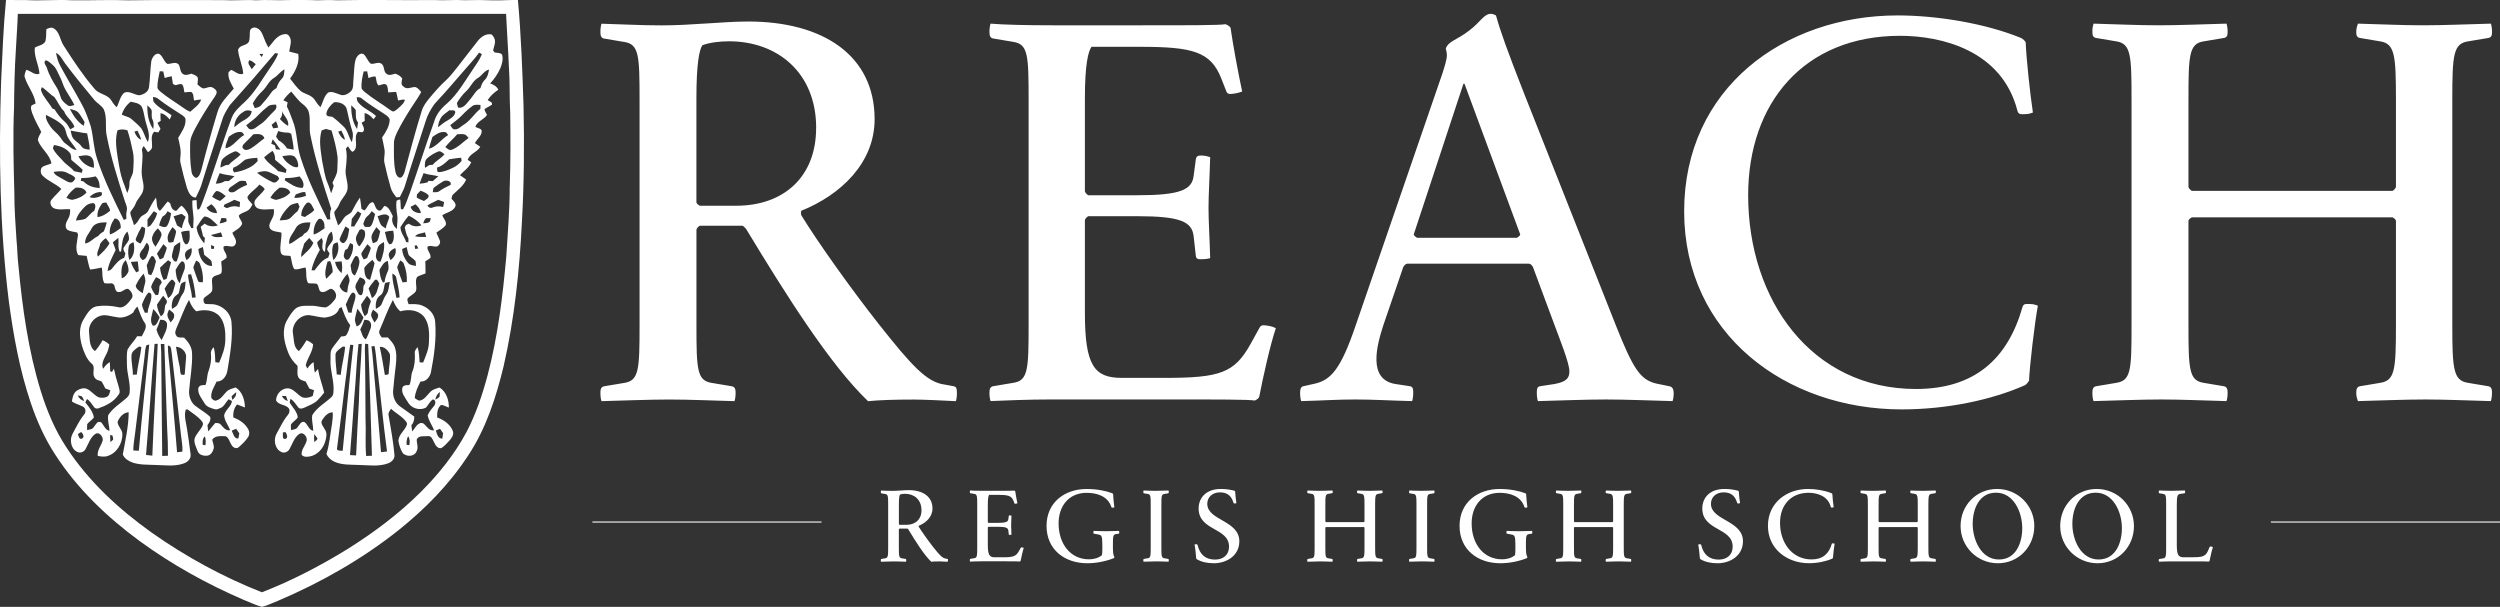
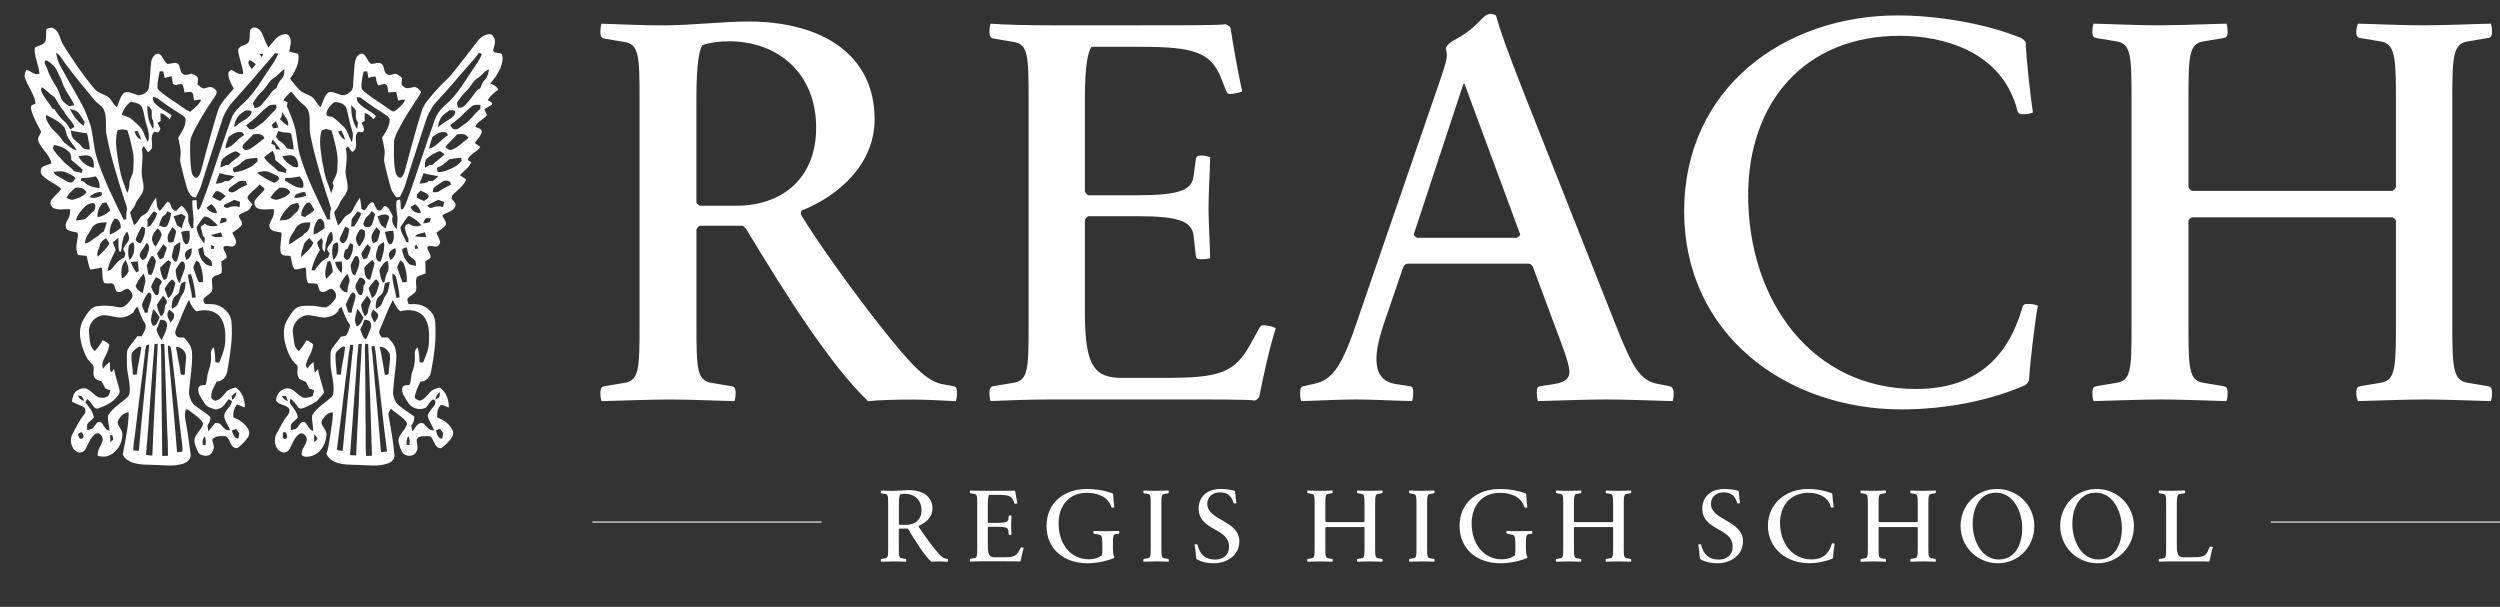
<svg xmlns="http://www.w3.org/2000/svg" id="Layer_2" viewBox="0 0 705.37 171.22">
  <rect x="0" y="0" width="705.37" height="171.22" fill="#333333" stroke="none" />
  <defs>
    <style>
      .cls-1, .cls-2 {
        fill: none;
      }

      .cls-3 {
        clip-path: url(#clippath-1);
      }

      .cls-4 {
        fill: #fff;
      }

      .cls-2 {
        stroke: #fff;
        stroke-width: .3px;
      }

      .cls-5 {
        clip-path: url(#clippath);
      }
    </style>
    <clipPath id="clippath">
      <rect class="cls-1" width="705.37" height="171.22" />
    </clipPath>
    <clipPath id="clippath-1">
      <rect class="cls-1" width="705.37" height="171.22" />
    </clipPath>
  </defs>
  <g id="Layer_1-2" data-name="Layer_1">
    <g>
      <g class="cls-5">
-         <path class="cls-4" d="M143.81,52.7c.03,6.58-.58,13.13-.96,19.69-1.01,11.2-2.37,22.42-5.22,33.28-1.49,5.6-3.33,11.15-6.02,16.25-3.38,6.3-7.86,11.88-12.83,16.84-6.26,6.24-13.32,11.51-20.71,16.14-7.72,4.76-15.78,8.96-24.18,12.21-10.94-4.31-21.4-9.99-31.1-16.84-9.23-6.58-17.82-14.45-24.15-24.19-3.15-4.78-5.39-10.16-7.11-15.67-3.55-11.5-5.22-23.54-6.34-35.55-.3-2.35-.27-4.73-.53-7.08-.25-4.39-.64-8.77-.61-13.17-.22-8.06-.43-16.13-.09-24.2.05-5.58.17-11.17.54-16.75.14-3.25.44-6.49.52-9.74,45.92-.01,91.85-.02,137.77,0,.22,4.95.59,9.9.79,14.86.32,4.38.13,8.78.38,13.17.08,6.91.12,13.83-.14,20.74M146.13.01c-2.29-.06-4.58.14-6.87.09-2.71-.11-5.43-.12-8.14-.04-2.9-.18-5.81.13-8.71-.05-9.09.11-18.2-.14-27.3.07-1.84-.11-3.69-.06-5.53,0-2.71-.12-5.41-.07-8.12-.07-3.1.17-6.19-.14-9.29.07-3.09-.2-6.19.14-9.28-.05-8.91.02-17.83-.08-26.74.06-5.33-.21-10.65.07-15.98-.02-4.25-.23-8.51.19-12.77-.05C5.5-.01,3.6.03,1.7,0,.94,7.66.67,15.35.31,23.04-.37,43.7-.06,64.46,2.49,84.99c1.3,9.69,3.05,19.37,6.17,28.62,1.72,5.13,3.94,10.1,6.87,14.58,6.29,9.75,14.73,17.75,23.86,24.46,9.15,6.67,19.06,12.16,29.35,16.59,1.73.67,3.39,1.52,5.18,1.98,1.58-.38,3.04-1.15,4.57-1.73,12.04-5.12,23.59-11.68,33.98-19.92,7.44-5.96,14.29-12.87,19.6-21.03,5.03-7.55,7.91-16.41,10.04-25.28,3.05-13.33,4.47-27.01,5.15-40.68.61-10.93.7-21.88.45-32.82-.32-9.93-.68-19.86-1.58-29.75" />
        <path class="cls-4" d="M136.78,22.53c-.65.62-.95,1.48-1.23,2.33-1.33.64-1.94,2.1-2.89,3.17-.95,1.03-1.79,2.62-3.38,2.36-.13-.45-.35-.89-.35-1.36.76-1.22,1.6-2.41,2.66-3.36,1.2-1.1,1.8-2.82,3.23-3.66,1.16-.64,1.8-2.07,3.15-2.38-.15,1.05-.41,2.15-1.17,2.9M130.76,35.24c-.81.49-1.52,1.4-2.54,1.25-.64,0-.84-.76-1.19-1.17,1.1-.9,2.28-1.69,3.27-2.73.92-.98,1.91-1.89,2.99-2.69.67-.48,1.51-.33,2.27-.29v1.07c-1.73,1.37-2.88,3.42-4.79,4.56M127.52,42.22c-.74.35-1.34-.32-1.88-.74,1.02-1.31,2.31-2.33,3.37-3.6.73-.02,1.51-.15,2.23.09.38.24.67.61.99.94-1.55,1.12-2.91,2.62-4.7,3.32M127.74,47.37c-1.24.55-2.54,1.15-3.91,1.19-.67.05-.41-.85-.54-1.28,1.36-.36,2.41-1.37,3.43-2.33,1.13-.15,2.25-.39,3.39-.44.03.23.1.68.13.9-.7.83-1.54,1.52-2.51,1.95M127.17,52.14c-1.07.55-2.17,1.03-3.16,1.76-.54.44-1.26.33-1.89.32.05-.4.08-.8.19-1.18.89-.71,1.85-1.34,2.82-1.93.74-.35,2.31-.13,2.04,1.03M125.04,58.41c-.99-.28-1.99-.26-2.95.12-.58.3-1.21.02-1.51-.55.98-.65,2.06-1.06,3.08-1.61.55.21,1.1.41,1.65.63-.08.48-.17.94-.27,1.41M121.26,62.54c-.52.46-1.24.4-1.87.47.23-.51.36-1.12.83-1.46.43-.05.88,0,1.33.02-.09.33-.15.67-.28.97M117.11,66.69c.68-.89,1.86-.75,2.79-1.15.11.43.23.86.35,1.3-1.05.06-2.1.03-3.14-.15M117.15,70.26c-.06-.33-.11-.65-.17-.98.15-.02.46-.06.62-.07.13.29.27.58.41.88-.22.04-.65.12-.86.17M115.02,74.07c-.87-1.06-1.49-2.4-1.55-3.82.42-.19.84-.36,1.27-.54.21.74.28,1.52.57,2.24.5.6,1.22.95,1.74,1.52.41.4.23,1.05.32,1.56-.82-.14-1.78-.21-2.34-.96M119.52,89.25c1.67,2,1.63,4.87,1.5,7.38-.05,2.01-.91,3.84-1.64,5.66-.25-.02-.74-.05-.99-.07-.11-1.44-.09-2.92-.61-4.29-.34.52-.86,1.02-.75,1.72.1,1.7,0,3.44-.63,5.03-.56,1.26-.25,2.75-.92,3.97-.68.02-1.54-.07-1.93.67-.44,1.55.74,2.82,1.45,4.03.97,1.88,3.39,2.59,5.18,1.66.65-.75,1.1-1.7,1.89-2.31,1.05.06.86,1.34.32,1.94-.67.76-1.31,1.57-1.72,2.52.24,1.58,1.28,2.78,1.79,4.24-1.45.27-2.06-1.26-3.08-1.97-1.48-.5-2.24,1.37-3.06,2.31-.12-.6-.2-1.2-.25-1.81.67-.6.8-1.51.82-2.39-1.28-.94-2.58-1.87-3.88-2.77-1.49-.96-2.29-2.9-2.08-4.71.18-2.36.49-4.69.75-7.03.18-1.73.29-3.54-.32-5.19-.41-1.04-1.2-1.82-1.91-2.63-.57,0-1.15,0-1.73,0-.5-.6-1.03-1.38-.56-2.19,1.23-2.79,2.25-5.71,3.69-8.39.5,1.21,1.08,2.4,2.11,3.2,2.23-.63,4.9-.44,6.58,1.41M124.1,110.6c-.03.46,0,.95-.11,1.39-.33.34-.75.54-1.15.78.11-.9.57-1.65,1.26-2.17M124.14,120.98c.28.4.57.81.87,1.2-.05.53-.1,1.06-.22,1.58-1.18.05-1.53-1.34-1.8-2.3.38-.17.76-.32,1.15-.48M115.48,125.62c-.19-.03-.57-.1-.76-.13-.07-.84.06-1.67.43-2.42.52.76.54,1.67.33,2.55M108.59,105.8c-.45-2.65-.87-5.31-1.44-7.93,1.25-.14,2.33.95,2.85,2.05.22,1.77-.28,3.52-.33,5.29.09.67-.69.44-1.08.59M107.5,127.58c-.59-7.13-1.21-14.26-1.88-21.38-.29-2.82-.41-5.66-.82-8.47.29-.03.58-.06.87-.09.35,1.69.49,3.42.66,5.16,1,8.19,1.77,16.41,2.87,24.59-.57.07-1.14.13-1.71.19M103.31,128.65c-.32-3.51-.01-7.04-.18-10.56-.03-5.94-.05-11.88-.14-17.81-.07-1.1-.07-2.2.02-3.3.29.04.58.07.87.11.48,10.49.71,20.99,1.06,31.49-.54.03-1.08.05-1.62.07M101.64,92.98c.45-.89.87-1.8,1.15-2.76.51.08,1.11,0,1.49.43.55.56.52,1.48.23,2.17-.41.98-.74,2.01-1.28,2.92-1.02-.44-1.11-1.84-1.59-2.75M101.27,113.19c-.3,5.1-.57,10.2-.79,15.31-.58-.02-1.16-.06-1.73-.1.4-5.39.87-10.78,1.2-16.17.49-5.05.61-10.13,1.21-15.17.3-.02.59-.03.9-.04-.21,5.39-.7,10.78-.8,16.17M95.06,126.74c.84-6.43,1.65-12.87,2.41-19.32.52-3.37.73-6.79,1.35-10.15.29.02.58.05.87.08-1.12,9.93-2.03,19.89-3,29.85-.53-.14-1.33.14-1.63-.47M94.66,100.27c-.07-.9.69-1.44,1.28-1.92.42-.29.9-.84,1.43-.42-.21,2.64-.99,5.2-1.24,7.84-.37-.04-.75-.07-1.12-.14-.09-1.79-.41-3.56-.35-5.35M93.25,101.51c-.17,3.17,1.2,6.21.81,9.39-.06.43-.23.86-.56,1.15-1.8,1.68-4.09,2.9-5.4,5.1-.24,1.48.29,2.94.28,4.42-1.23-.27-1.51-1.73-2.39-2.44-.99-.48-1.48.75-2,1.37-.39.68-1.2.67-1.85.86,0-.55-.19-1.13,0-1.65.52-.77,1.42-1.16,1.88-1.98-.2-1.49-1.3-2.63-2.09-3.81-.39-.4-.02-.95.02-1.39.98.55,1.52,1.58,2.22,2.43.51.59,1.32.24,1.9-.02,1.22-.58,2.56-1.04,3.56-2.03.67-.66,1.24-1.42,1.84-2.15-.54-2.23-1.38-4.37-1.75-6.64-.29.34-.57.68-.86,1.02-.3-.96-.27-1.98-.37-2.97-.74.43-1.29,1.11-1.77,1.82-.15-.3-.3-.6-.45-.9.42-2.1,1.99-3.76,2.07-5.96-.56-.46-1.17-.89-1.85-1.12-.63,1.07-1.31,2.12-2.14,3.04-1.58-.97-1.35-3.1-1.66-4.74-.6-2.8,1.94-5.59,4.59-5.38,1.46.19,2.89.62,4.37.69,1.58-.23,3.51-.75,4.04-2.57.17-.11.5-.33.67-.43.69,1.77,1.26,3.64,2.46,5.12-.26.97-.53,1.96-1.08,2.79-.36.48-1.02.3-1.51.43-.78,1.13-1.7,2.14-2.47,3.29-.69.94-.44,2.17-.5,3.27M88.66,124.71c-.05-.73-.05-1.47,0-2.21.31.37.64.73.89,1.15,0,.56-.54.77-.9,1.05M94.53,73.89c.62-.06,1.24-.11,1.86-.14.16,1.1.25,2.23-.03,3.31-.91-.82-1.59-1.92-1.84-3.17M94.08,73.4c-.37-1.31-.51-2.75-.15-4.08.13-.66.8-.79,1.31-.97.56,1.75.12,3.76-1.15,5.05M92.06,78.67c-.62-1.57-.07-3.3.35-4.85.18-.04.55-.13.73-.18.48.97.72,2.03.73,3.12-.58.67-1.17,1.31-1.81,1.91M88.77,76.27c-.29,0-.58,0-.87.01.38-2.09,1.33-3.97,2.35-5.78-.31-.68-.7-1.35-.76-2.11.37-.48.84-.85,1.29-1.25.07.22.22.66.3.87-.08,1-.48,2.53.6,3.07.12-.68.13-1.37.18-2.05.4-1.32.45-2.9,1.72-3.7.23.77.45,1.6.3,2.41-.38.85-1.16,1.44-1.51,2.3-.22.58.38,1,.63,1.45-.13.39-.27.8-.39,1.19-1.69.57-2.77,2.15-3.81,3.56M85.01,72.54c-.18-1.36.56-2.53.8-3.81.46-.56.95-1.08,1.46-1.58.38.45.76.9,1.14,1.35-.66,1.73-2.21,2.76-3.4,4.03M81.62,68.85c-.33-1.8,1.15-3.03,1.83-4.5.84-1.51,2.64-1.63,4.13-1.6-.18,1.23-.41,2.67-1.69,3.13-.2.25-.4.5-.6.74-1.33.57-2.31,1.75-3.67,2.23M78.91,62.18c.53-1.58,1.58-2.88,2.72-4.01.66-.65,1.59-.73,2.43-.92.14.36.3.72.45,1.08-.16.39-.32.78-.48,1.17-.66.52-1.23,1.13-1.81,1.74-.84.97-2.19.84-3.31.94M76.29,55.82c.61-1.17,1.57-2.1,2.58-2.86,1.08-.1,2.6.1,3.02,1.36-1.01,1.22-2.5,1.75-3.95,2.07-.59-.03-1.12-.36-1.65-.56M72.53,48.76c1.05-.42,2.25-.65,3.34-.24.84.34,1.63.8,2.47,1.16.11.19.34.55.45.73-.42.65-1.05,1.39-1.88.99-1.54-.72-3.03-1.6-4.4-2.64M70.24,47.35c-1.32.67-2.75,1.11-4.22,1.29-.09-.2-.26-.58-.35-.77.06-.15.18-.46.24-.62,1.3-.33,2.18-1.44,3.25-2.19,1.1-.38,2.28-.46,3.43-.54.03.23.09.68.12.9-.7.81-1.52,1.49-2.48,1.93M66.51,53.89c-.59.45-1.61.63-2.07-.12.12-.81.85-1.13,1.42-1.52.6-.38,1.15-.87,1.79-1.17.55-.15,1.12-.03,1.68,0,.13.36.27.72.41,1.08-1.15.43-2.24.99-3.23,1.73M67.6,58.47c-1.2-.5-2.45-.24-3.6.26-.29-.15-.59-.29-.88-.44.05-.14.15-.43.2-.57.96-.4,1.89-.86,2.81-1.35.54.2,1.07.4,1.61.61-.05.5-.09,1-.14,1.5M61.96,63.04c.15-.52.32-1.04.51-1.54.45.02.91.05,1.36.08.04.21.11.63.14.84-.63.36-1.32.53-2.01.63M59.52,66.31c.94-.26,1.9-.45,2.83-.75.14.42.28.83.43,1.25-1.09.11-2.35.32-3.25-.5M60.36,70.21c-.26,0-.52,0-.77,0-.02-.36-.03-.72-.05-1.07.22.09.67.28.89.37-.02.18-.06.52-.07.7M55.95,70.26c.42-.19.85-.39,1.28-.57.19.71.28,1.45.37,2.18.67.61,1.47,1.05,2.05,1.77.1.46.16.92.19,1.4-2.4.06-3.72-2.57-3.88-4.78M62,89.28c1.47,1.84,1.66,4.42,1.57,6.73-.04,2.23-.9,4.31-1.74,6.32-.27-.04-.81-.1-1.07-.13-.06-1.43-.06-2.87-.47-4.24-.54.52-.9,1.21-.76,2.01.15,1.61-.14,3.2-.68,4.7-.51,1.28-.34,2.73-.89,3.99-.76-.05-1.77-.05-2.01.9-.2,1.63,1,2.9,1.74,4.18.6,1.11,1.84,1.4,2.92,1.72.5.17.99-.1,1.45-.28,1.16-.38,1.62-1.69,2.44-2.53.24.12.71.38.95.5-.21,1.65-1.86,2.42-2.21,4.01.07,1.58,1.18,2.78,1.68,4.22-1.17.24-1.9-.75-2.6-1.55-.37-.53-1.03-.44-1.58-.49-.68.77-1.34,1.57-1.96,2.39-.11-.59-.19-1.19-.24-1.79.52-.64.98-1.44.76-2.31-1.35-1.31-3.03-2.16-4.47-3.35-1.07-1.04-1.62-2.67-1.46-4.19.27-3.47.97-6.92.82-10.4-.03-1.79-1.07-3.23-2.24-4.42-.76-.13-1.84.22-2.26-.66-.53-.76-.04-1.65.25-2.39,1.14-2.53,2.02-5.19,3.39-7.6.45,1.23,1.05,2.41,2.08,3.22,2.24-.6,4.92-.45,6.59,1.44M66.63,110.65c.08.93-.39,1.68-1.12,2.16-.06-.34-.12-.67-.17-1,.41-.41.84-.8,1.29-1.16M66.62,120.97c.29.43.59.86.9,1.29-.08.49-.15.98-.28,1.46-1.18.16-1.44-1.37-1.86-2.22.41-.18.82-.35,1.24-.52M57.96,125.64c-.19-.04-.58-.11-.77-.15-.05-.86-.09-1.8.63-2.38.26.82.27,1.68.14,2.53M52.5,100.9c-.1,1.52-.23,3.04-.37,4.56,0,.55-.71.19-1.02.23-.41-.71-.23-1.6-.43-2.37-.44-1.81-.69-3.66-1.03-5.48,1.46.02,3.06,1.41,2.85,3.07M51.47,127.42c-.51.09-1.01.12-1.52.17-.6-7.76-1.35-15.51-2.02-23.27-.17-2.28-.59-4.55-.56-6.83,1.11.09.9,1.38,1.09,2.22.9,7.75,1.73,15.5,2.63,23.25.17,1.48.48,2.97.37,4.47M45.77,128.65c-.14-9.75-.17-19.51-.28-29.28-.02-.78-.09-1.56-.13-2.33.34,0,.67.01,1.01.03.26,7.92.54,15.85.79,23.77.15,2.58.25,5.16.23,7.74-.54.03-1.08.05-1.62.07M42.97,128.56c-.59-.07-1.18-.12-1.77-.2.91-10.44,1.5-20.9,2.41-31.33.29-.01.59-.02.89-.03-.46,10.52-1.12,21.03-1.52,31.55M37.61,127.1c.01-1.48.23-2.94.45-4.4.91-7.37,1.8-14.74,2.73-22.12.12-1.05.15-2.15.51-3.16.2-.05.61-.17.81-.22-.97,10-2.05,19.98-2.94,29.98-.52-.03-1.04-.05-1.56-.08M37.1,100.26c.06-1.09,1.06-1.7,1.81-2.27.3-.26.63-.27.97-.04-.28,2.6-1.04,5.12-1.28,7.73-.37.02-.75.03-1.12.05.04-1.83-.5-3.63-.38-5.47M36.58,110.75c-.04.74-.56,1.29-1.08,1.72-1.7,1.48-3.7,2.68-4.96,4.65-.3,1.49.34,2.95.34,4.44-1.08-.22-1.5-1.34-2.11-2.15-.26-.42-.81-.45-1.21-.29-.49.42-.79,1.03-1.21,1.52-.41.57-1.18.51-1.76.72-.02-.57-.06-1.15.02-1.71.55-.71,1.35-1.13,1.88-1.86-.26-1.68-1.43-3-2.43-4.27.12-.24.37-.71.5-.95.82.57,1.36,1.44,1.95,2.25.25.4.75.53,1.17.42,2.14-.75,4.35-1.75,5.69-3.78.77-.76.21-1.88,0-2.77-.5-1.53-.89-3.09-1.24-4.66-.13.23-.4.7-.54.93-.13-.06-.38-.18-.51-.24-.02-.85-.03-1.7-.09-2.55-.8.42-1.39,1.13-1.89,1.89-.63-1.36.21-2.74.8-3.93.5-.9.79-1.9.94-2.93-.57-.51-1.18-.96-1.9-1.2-.61,1.1-1.3,2.14-2.14,3.05-1.67-1.12-1.44-3.42-1.67-5.23-.27-2.12,1.24-4.13,3.13-4.69,1.51-.52,3.04.17,4.55.34,1.67.42,3.42-.23,4.78-1.28.28-.65.68-1.23,1.18-1.71.64,1.55,1.08,3.23,2.05,4.6.9,1.23-.32,2.66-.82,3.81-.43-.01-.86-.02-1.29-.03-.8,1.33-1.94,2.38-2.7,3.73-.37,1.34-.17,2.77-.2,4.15-.03,2.7,1.06,5.3.77,8.01M31.91,124.05c-.23.25-.48.49-.74.71-.07-.67-.1-1.33-.11-1.99.15.01.48.04.64.06.07.4.3.8.22,1.22M36.94,73.9c.65-.07,1.29-.12,1.94-.14.12.91.21,1.82.29,2.74-.19.09-.55.26-.74.35-.61-.91-1.18-1.87-1.5-2.94M36.51,73.35c-.41-1.22-.43-2.58-.18-3.84.15-.7.78-.98,1.36-1.16.36,1.74.25,3.82-1.18,5.01M36.22,76.69c-.4.8-1,1.6-1.87,1.82-.16-1.74-.28-3.89,1.14-5.11.43,1.03.94,2.15.73,3.3M31.51,75.86c-.27.39-.77.43-1.16.6.28-2.15,1.38-4,2.27-5.9-.18-.76-.54-1.46-.78-2.19.51-.44,1.02-.86,1.55-1.27.16,1.29-.21,2.69.36,3.91l.41-.04c.34-1.93.22-4.27,1.8-5.63.25.76.58,1.58.38,2.39-.38.81-1.06,1.41-1.46,2.21-.21.61.26,1.11.51,1.6-.12.4-.24.8-.35,1.2-1.55.49-2.53,1.9-3.53,3.14M27.61,72.41c-.59-1.18.55-2.37.63-3.59.44-.66.98-1.23,1.64-1.63.34.48.68.95,1.02,1.43-.77,1.52-2.08,2.66-3.29,3.79M24.03,68.72c-.16-1.75,1.21-2.95,1.89-4.4.85-1.52,2.71-1.6,4.2-1.57-.22.87-.48,1.72-.82,2.54-.63.33-1.17.78-1.63,1.33-1.3.55-2.22,1.87-3.64,2.09M21.42,62.23c.37-1.59,1.46-2.81,2.53-3.93.63-.65,1.5-.96,2.37-1.01.91.33.54,1.48.28,2.17-.96.59-1.6,1.59-2.5,2.27-.85.34-1.79.37-2.68.49M18.73,55.82c.63-1.17,1.59-2.09,2.61-2.87,1.12-.11,2.58.12,3.06,1.37-1.04,1.17-2.5,1.74-3.95,2.06-.61.03-1.16-.36-1.72-.56M15.14,48.49c1.28-.16,2.67-.37,3.85.3.77.45,1.78.65,2.25,1.51-.22.59-.7,1.23-1.37,1.19-.96-.1-1.72-.8-2.57-1.2-.79-.51-1.81-.81-2.17-1.8M15.26,40.91c1.65.26,3.32.85,4.44,2.22.45.55.33,1.32.42,1.98,1.06.92,2.19,1.77,3.18,2.77-.05.22-.14.66-.19.88-.74-.14-1.47-.31-2.21-.46-.93-1.19-2.31-1.83-3.24-3.02-.98-1.1-2.14-2.07-2.74-3.48.08-.22.24-.67.32-.9M14.25,35.75c-.66-.99-1.45-2.05-1.27-3.34,1.69.93,3.55,1.68,4.89,3.18.74.83.71,2.06,1.21,3.02.7,1.35,1.79,2.42,2.55,3.73-1.29-.08-2.15-1.17-3.17-1.86-.78-.52-1.16-1.42-1.76-2.12-.76-.93-1.78-1.6-2.45-2.6M11.81,24.59c1.28.77,2.22,2.01,3.51,2.76.99,1.3,1.55,2.92,2.75,4.04.64,1.74,2.36,2.66,2.94,4.42-.4.23-.8.46-1.19.68-.47-.79-.91-1.63-1.62-2.21-1.14-.95-2.01-2.18-2.82-3.44-.15-.06-.46-.16-.62-.22-.97-1.73-2.47-3.1-3.15-5.01-.14-.35.12-.7.2-1.03M12.9,17.01c.83.17,1.44.86,2.07,1.41.94.82,1.32,2.09,1.9,3.18.44.84.74,1.74,1.08,2.63.84,1.91,2.17,3.51,3.03,5.41-.6.12-1.3.53-1.86.08-.72-.51-1.45-1.1-1.86-1.92-.38-1.04-.64-2.15-1.24-3.09-1.09-1.72-2.15-3.47-2.75-5.45-.2-.74-1.24-1.64-.35-2.26M32.32,61.64c1.35-.02,1.8,1.53,1.74,2.71-.98.68-1.9,1.5-3.06,1.79-.22-1.66.43-3.19,1.33-4.5M28.74,57.5c.29-.41.84-.27,1.26-.36.31.79,1.03,1.47,1.04,2.34-1.02.86-2.2,1.63-3.53,1.77-.14-1.38.43-2.7,1.24-3.75M28.64,54.22c.24.46.16.83-.22,1.1-.98.47-2.12.71-3.16.29.87-.92,2.13-1.54,3.38-1.39M26.96,49.76c.92.83,1.17,2.09,1.17,3.31-1.67-.12-3.37-.59-4.58-1.89-.19-.04-.57-.12-.76-.16.06-.27.11-.53.17-.79,1.35.02,2.69-.14,4-.47M25.47,44.11c1,.69,1.07,2.09,1.03,3.22-1.84-.26-3.52-1.52-4.38-3.25,1.09-.13,2.3-.52,3.34.04M19.72,30.75c.75.2,1.58.33,2.22.83.79.82,1.29,1.89,1.92,2.84-.06.27-.17.81-.22,1.08-1.77-1.06-2.96-2.9-3.92-4.74M24.58,37.62c.27,1.53.7,3.04.74,4.6-.86-.08-1.85-.12-2.37-.97-.81-1.17-2.41-1.65-2.74-3.17-.12-.41-.21-.82-.29-1.23,1.56.22,3.09.63,4.66.77M18.5,18.05c2.56,3.41,5.25,6.72,7.99,9.99.82,1.05,2.09,1.63,2.79,2.8,1.06,2.41.26,5.14.87,7.66,1.16,5.99,3.02,11.79,4.85,17.57.3,1.18,1.12,2.35.72,3.61-.17.68-.05,1.37-.07,2.06-.24.11-.48.22-.72.32-2.78-5.61-5.58-11.26-7.53-17.26-1-2.94-1.03-6.11-1.78-9.11-.74-2.2-1.48-4.42-2.62-6.42-1.93-3.58-4.04-7.05-5.96-10.63-.64-1.15-1.01-2.43-1.23-3.73,1.3.61,1.83,2.07,2.69,3.16M33.17,36.76c.91-.34,1.86-.29,2.78,0,.65,1.95,1.12,3.96,1.53,5.99.4,1.78.2,3.63.09,5.43-.03,1.32-1.15,2.32-1.05,3.67.05.93-.27,1.8-.63,2.62-.28-.72-.51-1.47-.77-2.2-1.06-2.44-1.46-5.11-1.9-7.73-.39-2.57-.81-5.24-.06-7.78M36.87,28.7c1.07.24,2.36.34,3.08,1.34.54,1,.64,2.19.91,3.29.39,2.23,1.75,4.44.85,6.74-.75-1.19-1.05-2.64-1.82-3.82-.81-.98-1.8-1.78-2.74-2.61-.79-.74-1.89-.8-2.79-1.3.44-1.47,1.33-2.73,2.51-3.64M41.59,29.73c.44.5,1.15.87,1.23,1.62.04.82-.16,1.69.23,2.45.44.82.28,1.76.19,2.64-1.36-1.91-1.74-4.38-1.66-6.71M37.94,37.13c.21-.07.64-.2.85-.26.42.81.81,1.64,1.04,2.54-1.01-.34-1.54-1.3-1.9-2.28M44.8,28.01c2.09,1.64,4.37,3,6.57,4.46.41.33.99.66.98,1.28.1,1.97-1.18,3.56-2.08,5.16.39,1.72.9,3.49.63,5.27-.09.62-.11,1.26.05,1.88.54,2.33,1.11,4.65,1.79,6.94.43,1.21,1.07,2.74,2.51,2.74.48-1.11,1.11-2.15,1.49-3.32,1.89-6.21,3.97-12.35,5.94-18.54.42-1.53,1.32-2.86,2.13-4.18,4.34-4.83,8.62-9.74,12.81-14.71.22.03.65.09.86.12-.54,1.52-1.47,2.82-2.35,4.13-2.24,3.24-4.17,6.77-7.02,9.48-1.38,1.27-2.88,2.53-3.66,4.33-3.08,8.13-5.46,16.54-8.58,24.65-.29.53-.44,1.44-1.15,1.47-.25-.87-.21-1.79-.23-2.69-.41-.04-.82.01-1.22.11-.04,1.36.07,2.71.26,4.06.22,1.23-.06,2.46,0,3.7-.14,0-.42.02-.55.02-.3-.58-.66-1.14-.84-1.78-.09-.79.17-1.64-.21-2.38-.42-.84-.98-1.61-1.7-2.18-.62.32-.96,1-1.48,1.45-1.13.04-1.49-1.22-1.75-2.14-.17-.12-.49-.38-.66-.5-.79.84-1.41,1.84-2.22,2.66-1.16-.85-.74-2.48-1.12-3.74-.82,1.15-1.52,2.38-2.15,3.65-.44,1.08-1.77,1.17-2.37,2.1-.49.74-.87,1.61-1.7,1.99-.25-1.24-.97-2.37-1.02-3.64.5-.8,1.19-1.47,1.5-2.39.49-1.4,1.79-2.3,2.13-3.77.37-1.44-.25-2.85-.38-4.27-.2-2.32.47-4.64.07-6.95-.14-.51.26-.89.48-1.29.39.58.79,1.17,1.19,1.76.52-.38,1.15-.82,1.16-1.57.06-1.44-.53-3.07.59-4.22.39.06.77.18,1.17.2.23-.33.42-.67.61-1.01-.29-.56-.57-1.12-.86-1.68.3-.19.61-.38.92-.57-.06-.72-.09-1.44-.06-2.16,1.09.15,1.9.95,2.6,1.78.2-.39.36-.81.51-1.22-1.6-1.19-3.51-1.96-4.83-3.52-.43-.41-.35-1.06-.41-1.61.59.04,1.17.2,1.64.63M45.06,20.11c.34,0,.67.02,1.01.04.12.62.25,1.23.39,1.85.65-.2,1.31-.38,1.98-.49.13.72.23,1.45.35,2.18.17.08.53.25.7.34.66-.06,1.51-.65,2.04-.04.34.62.33,1.38.49,2.07.66-.03,1.33-.17,1.99-.09.7.54.54,1.59.75,2.39.67-.14,1.34-.26,2.03-.28-.6,1.53-1.98,2.41-3.12,3.45-.74-.29-1.43-.71-2.08-1.19-2.13-1.54-4.42-2.85-6.43-4.57-.31-.34-.77-.67-.74-1.19-.03-1.52.36-3,.65-4.47M70.37,16.99c.71.13,1.24.69,1.8,1.12-.38.47-.75.94-1.14,1.41-.39-.77-1.41-1.64-.67-2.53M74.26,15.23c-.13.29-.27.58-.42.86-.24-.27-.44-.59-.65-.89.27.01.8.03,1.07.03M80.25,19.56c-.04.93-.04,1.98-.75,2.66-.73.71-1.17,1.63-1.48,2.61-.55.35-1.11.72-1.47,1.28-.9,1.31-1.91,2.51-2.96,3.67-.44.5-1.11.57-1.69.74-.2-.45-.42-.9-.56-1.38.72-1.3,1.64-2.5,2.72-3.48,1.19-1.12,1.79-2.82,3.22-3.66,1.11-.66,1.82-1.85,2.98-2.44M89.86,61.85c.42-.3,1-.08,1.22.39.54.58.44,1.42.5,2.16-.99.65-1.91,1.48-3.07,1.76-.14-1.55.3-3.18,1.35-4.31M86.55,57.25c1.18-.57,1.63,1.21,2.12,1.99-.71.9-1.78,1.31-2.65,1.99-.34-.1-.68-.21-1.01-.33-.09-1.37.66-2.71,1.54-3.66M83.44,54.86c.88-.27,1.75-.8,2.7-.64.09.34.13.69.19,1.04-1.07.36-2.2.7-3.33.51.11-.22.34-.68.45-.9M80.49,50.24c1.36.01,2.71-.15,4.04-.46.73.81,1.51,2.16.88,3.2-1.86.19-3.52-1.16-5.08-2.11.05-.21.1-.42.16-.63M76.89,42.58c.58.7.76,1.6.73,2.52,1.09.9,2.2,1.77,3.21,2.75-.04.24-.12.7-.17.93-.73-.15-1.46-.32-2.19-.48-1.24-1.4-2.97-2.25-3.96-3.91.75-.67,1.55-1.26,2.37-1.82M68.93,40.49c.84-.87,1.76-1.65,2.52-2.59,1.14-.13,2.68-.3,3.16,1.12-1.34.93-2.52,2.1-3.93,2.92-.65.35-1.66.67-2.14-.13-.35-.48.07-.99.39-1.32M69.03,33.81c-1.05.56-2.01,1.3-2.93,2.08.01-1.8,1.04-3.47,2.54-4.29.67-.58,1.58-.56,2.36-.25-.04,1.19-1.08,1.93-1.97,2.47M76.47,32.18c-.97,1.04-1.85,2.21-3.08,2.94-.86.52-1.62,1.49-2.69,1.37-.63-.01-.86-.76-1.24-1.14,1.17-.96,2.43-1.79,3.46-2.92.83-.88,1.73-1.69,2.68-2.42.65-.53,1.5-.45,2.27-.51.53,1.26-.71,1.92-1.39,2.68M77.08,36.2c-.11-.24-.33-.74-.44-.99.4-.35.81-.69,1.23-1.01.24.58.5,1.16.61,1.79-.46.11-.94.17-1.41.21M79.14,42.24c-.43-.04-.87-.08-1.3-.13-.09-.37-.18-.73-.27-1.09-.35-.17-.69-.34-1.04-.5.14-.4.27-.82.42-1.22.74.96,1.5,1.93,2.19,2.94M83.17,44.23c.67.71,1.06,1.77.95,2.77-.32.43-.95.08-1.37.02-1.26-.65-2.47-1.59-3.08-2.96,1.14-.11,2.47-.58,3.51.17M81.42,37.42c.19.08.56.24.75.32.26,1.48.64,2.96.68,4.48-.63-.1-1.25-.21-1.87-.34-.6-.97-1.41-1.77-2.39-2.29-.24-.35-.47-.68-.7-1.03.21-.53.41-1.06.6-1.59.95.33,1.93.47,2.93.45M79.56,31.35c.55,1.4,2.08,2.5,1.73,4.17-.88-.5-1.65-1.17-2.31-1.95.55-.63.76-1.39.58-2.22M63.65,41.84c-.12-1.16.63-2.15.88-3.25,1.04-.73,2.2-1.55,3.52-1.32.44.02.6.52.86.82-1.9,1.02-3.08,3.33-5.26,3.75M64.58,46.49c-.29.03-.58.07-.87.11-.5.25-1.02.46-1.53.67.13-.9.11-1.98.84-2.62.92-.83,2.03-1.44,3.15-1.9.69-.23,1.21.46,1.73.8-.97,1.16-2.36,1.77-3.32,2.94M63.48,51.09c-.79.49-1.68.75-2.6.72.32-1,.67-2,1.1-2.95,1.36.49,2.81.52,4.19.88-.54.45-1.08.89-1.61,1.34-.36,0-.72,0-1.07.01M59.84,55.54c.36-.6.65-1.32,1.29-1.65,1.01.07,1.79.83,2.56,1.43-.5.52-1.04.98-1.62,1.39-.78-.31-1.52-.7-2.22-1.17M58.26,58.58c.45-.34.91-.67,1.38-.98.74.68,1.48,1.44,1.58,2.53-1.18.03-2.34-.44-2.96-1.55M54.54,75.52c.14-.71.52-1.33.8-1.98.51.17.98.47,1.12,1.07.64,1.58.91,3.32.78,5.03-.44-.11-1.14.19-1.36-.37-.5-1.22-.89-2.5-1.33-3.74M53.9,77.36c.74,2.1,1.08,4.34,1.31,6.57-.35.02-.69.04-1.04.06-.14-2.21-1-4.28-1.12-6.49.21-.04.64-.1.85-.14M52.24,71.52c.21-.86,1.1-1.2,1.79-1.52.28,1.33-.27,2.72-1.41,3.39-.21-.59-.59-1.21-.38-1.87M48.52,87.17c-.17-1.13-.01-2.32.61-3.28.36-.44.85-.71,1.26-1.1.37-.9.29-1.96.78-2.82.34-.3.79-.39,1.2-.56-.12,1.24-.1,2.62-.9,3.62-.64.84-.88,1.9-1.36,2.82-.32.67-1,.96-1.58,1.31M47.7,87.33c.56.53,1.62.92,1.43,1.91-.02.73-.59,1.22-.99,1.74-.36-.66-.84-1.29-.92-2.07-.02-.57.3-1.06.49-1.58M46.45,81.46c.55-.92,1.15-1.84,1.95-2.54.56-.09.75.6,1.09.93-.45,1.53-.59,3.37-2.05,4.26-.34-.88-.65-1.77-.99-2.64M45.19,90.23c.81-.07,1.84.19,1.94,1.2.09,1.64-.9,3.08-1.52,4.53-.66-.87-1.18-1.88-1.46-2.96.36-.92.79-1.81,1.03-2.77M43.24,87.19c.69.71,1.31,1.51,1.8,2.38-.48.85-.73,2.46-1.92,2.32-1.07-1.43-.15-3.17.12-4.7M41.82,82.6c.46-.13.81.13.88.63.19,1.76-1.01,3.24-1.01,4.98-.27.02-.54.03-.82.04-.32-.75-.71-1.5-.82-2.32.47-1.17.95-2.39,1.77-3.33M40.53,77.22c.32.85.67,1.79.38,2.7-.26.92-.44,1.87-.65,2.81-.78-.52-1.77-1.05-1.98-2.08.53-1.29,1.32-2.45,2.25-3.44M42.68,63.36c-.23.4-.69.5-1.05.72-.02-.71-.02-1.43-.02-2.14.6-.77,1.19-1.55,1.78-2.34.23.13.69.4.92.53-.19,1.24-.93,2.25-1.63,3.23M45.51,66.56c-.35,1.13-1.06,2.07-1.64,3.07-.65-.84-1.31-2.04-.8-3.12.28-.84.85-1.51,1.48-2.07.48.58,1.25,1.24.96,2.12M47.13,63.79c-.66.58-1.56.12-2.24-.17.22-.89.52-1.77,1-2.54.64-.29,1.06-.86,1.39-1.48.33.19.65.37.98.56-.16,1.27-.48,2.55-1.14,3.63M45.14,75.55c.75-.72,1.49-1.47,2.29-2.14.21.15.62.45.83.6-.42,1.54-.84,3.08-1.24,4.64-.21.09-.63.27-.84.36-.57-1.06-.89-2.25-1.03-3.46M46.04,83.45c.35.44.74.85,1,1.37.25.55-.26,1-.48,1.45-.09,1.12-.11,2.37-1.18,2.98-.55-1.02-.98-2.13-1.09-3.31.59-.83,1.12-1.7,1.74-2.5M44.28,71.57c.63-.88,1.24-1.77,1.83-2.67.33.32.67.64.96,1.01-.19,1-.68,1.89-.99,2.86-.33.15-.66.3-.98.45-.28-.55-.56-1.1-.82-1.65M42.64,77.64c-.21-.07-.61-.21-.81-.28-.14-.84-.28-1.68-.43-2.51.4-.91.76-1.86,1.39-2.63.8-.02.88.93,1.22,1.49-.34,1.35-.65,2.74-1.36,3.94M44.03,78.22c.69.23,1.49.66,1.59,1.51-.18.35-.41.66-.63.98-.07.84-.03,1.73-.4,2.51-.16.02-.49.04-.66.05-.58-.65-.98-1.47-1.3-2.3.23-1.02.9-1.85,1.38-2.75M49.65,65.59c-.17.91-.5,1.78-.74,2.68-.56.11-1.46.5-1.52-.42-.42-1.46.56-2.66,1.28-3.77.35.45,1.13.81.98,1.51M51.29,64.4c-.45-.26-.89-.52-1.34-.79-.31-.86-.66-1.72-.97-2.58.75-.24,1.5-.48,2.26-.7.37.28.75.56,1.13.84-.43,1.05-.86,2.1-1.07,3.22M51.09,65.46c.76-.26,1.55-.37,2.36-.36.05,1.07.27,2.23-.23,3.22-.13.41-.4.61-.81.63-1.01-.82-.92-2.33-1.31-3.49M48.48,72.38c.08-1,.46-1.93.64-2.91.53-.45,1.09-.85,1.7-1.16.18,1.86-.3,3.73-.96,5.44-.85.29-1.17-.73-1.38-1.38M51.25,73.73c.97-.05,1,1.31.88,2.05-.44,1.39-1.12,2.7-1.39,4.15-.95-1.03-1.1-2.44-1.18-3.81.52-.83.96-1.74,1.7-2.39M38.37,67.21c.46-1.15,1.02-2.27,1.67-3.32.23.12.68.36.9.48.02,1.57-.41,3.12-1.33,4.36-.56-.3-1.62-.66-1.24-1.52M40.53,69.98c.26-.51.53-1.01.85-1.48.72.5.85,1.48.54,2.28-.3.98-.56,2.36-1.68,2.6-.38-.34-.82-.74-.81-1.31-.04-.87.62-1.49,1.1-2.09M57.27,66.62c.14.13.41.38.55.5-.06.52-.12,1.04-.19,1.57-1.09-1.28-2.04-2.87-2.16-4.62.74-1,1.28-2.2,2.23-3,1.57.09,2.64,1.53,3.76,2.53-1.26.42-2.62.33-3.7-.51-.39.29-.77.59-1.15.9.26.87.48,1.75.67,2.63M82.19,25.86c1.04,1.18,1.94,2.53,3.19,3.48.77.58,1.5,1.33,1.75,2.33.58,2.19-.05,4.51.5,6.71,1.42,7,3.62,13.79,5.83,20.54-.45.93-.37,1.97-.26,2.98-.21,0-.63.01-.84.02-2.75-5.65-5.59-11.29-7.5-17.33-1.19-3.47-.9-7.34-2.34-10.72-.5-1.29-.94-2.6-1.58-3.82.07-.39.14-.79.21-1.19-.4-.18-.8-.37-1.2-.55.61-.94,1.36-1.76,2.22-2.45M90.74,36.8c.41-.13.82-.28,1.23-.42.52.15,1.05.3,1.58.44.7,2.43,1.37,4.89,1.69,7.42.07,1.22-.04,2.45-.07,3.67-.04,1.34-.84,2.45-1.35,3.63.08.22.25.67.33.89-.22.71-.44,1.42-.72,2.1-.32-.88-.54-1.8-.91-2.66-.91-2.01-1.16-4.26-1.62-6.42-.38-2.85-1.02-5.83-.15-8.65M92.09,31.94c.29-1.28,1.2-2.33,2.18-3.09,1.43-.15,3.36.49,3.63,2.2.42,1.97.86,3.95,1.48,5.87.36,1.04.16,2.16-.11,3.19-.95-1.42-1.11-3.34-2.41-4.49-.98-.94-1.99-1.86-3.08-2.66-.63-.15-1.84.04-1.68-1.01M99.11,29.72c.44.42.92.81,1.26,1.33.12,1.19-.23,2.53.65,3.49-.08.63-.18,1.26-.27,1.88-1.3-1.93-1.7-4.38-1.64-6.71M95.44,37.13c.22-.07.66-.21.87-.28.44.82.85,1.66,1.04,2.58-.99-.37-1.51-1.35-1.92-2.3M126.35,33.94c-1,.52-1.86,1.25-2.74,1.96-.03-.98.37-1.9.83-2.72.6-.91,1.57-1.41,2.37-2.09.52.18,1.62-.25,1.65.58-.19,1.13-1.25,1.74-2.11,2.26M121.04,41.97c.21-1.15.65-2.22.97-3.33,1.05-.75,2.21-1.61,3.55-1.36.46,0,.61.52.88.83-1.92,1.13-3.19,3.26-5.4,3.87M122.1,46.5c-.3.02-.61.04-.92.06-.41.27-.85.53-1.27.79-.07-.92-.13-2.05.63-2.69.9-.82,1.98-1.44,3.08-1.9.7-.28,1.27.39,1.79.76-.95,1.19-2.36,1.8-3.32,2.98M120.9,51.02c-.08.11-.23.34-.31.45-.73.18-1.46.32-2.21.36.35-1.01.73-1.99,1.13-2.98,1.35.49,2.79.53,4.17.88-.53.46-1.06.91-1.59,1.38-.4-.03-.8-.06-1.19-.09M117.58,55.75c.02-.3.04-.6.06-.91.34-.35.69-.7,1.03-1.04.8.31,1.63.65,2.25,1.29.17.87-.79,1.18-1.29,1.63-.71-.28-1.39-.59-2.06-.97M115.84,58.36c.45-.24.91-.48,1.37-.72.75.64,1.4,1.43,1.53,2.48-1.2.03-2.51-.43-2.9-1.76M112.06,75.46c.18-.71.56-1.33.87-1.98.34.25.8.41.97.87.67,1.63.98,3.43.89,5.21-.3.03-.91.08-1.22.11-.56-1.37-1.03-2.79-1.5-4.2M110.72,77.16c.43.29.99.57,1.07,1.18.4,1.84.84,3.68.96,5.57-.3.05-.61.1-.91.14-.35-2.3-1.25-4.53-1.12-6.9M109.74,71.59c.25-.85,1.06-1.27,1.77-1.61.54,1.32-.29,2.7-1.34,3.4-.2-.57-.65-1.16-.43-1.79M106.04,87.16c-.1-1.31,0-2.92,1.13-3.73,1.27-.69,1.03-2.39,1.5-3.61.43-.1.87-.2,1.32-.29-.31,1.18-.25,2.53-1,3.53-.58.81-.9,1.77-1.3,2.7-.3.72-1.04,1.04-1.65,1.4M105.24,87.37c.48.42,1.17.71,1.42,1.36.18.91-.49,1.63-1,2.26-.32-.58-.69-1.15-.89-1.79-.21-.66.24-1.26.47-1.83M104,81.4c.52-.9,1.18-1.69,1.84-2.48.14,0,.41,0,.54,0,.21.36.42.71.63,1.07-.48,1.48-.65,3.27-2.08,4.12-.3-.91-.58-1.82-.94-2.71M101.88,85.91c.57-.81,1.08-1.66,1.67-2.45.39.49.96.91,1.09,1.58-.32.98-.73,1.93-.83,2.98-.01.58-.55.85-.88,1.22-.59-1.01-.96-2.15-1.05-3.33M100.17,89.87c.16-.94.42-1.85.67-2.77.61.79,1.21,1.6,1.71,2.47-.39,1.02-.79,2.21-1.93,2.52-.18-.73-.61-1.45-.44-2.22M99.32,82.63c.62-.3,1.07.49.97,1.07-.16,1.55-.98,2.94-1.06,4.53-.32-.02-.63-.03-.94-.05-.25-.75-.49-1.51-.73-2.26.55-1.12.94-2.36,1.76-3.29M98.03,77.23c.28.79.82,1.64.48,2.5-.32.89-.47,1.83-.54,2.79-1.03-.04-1.82-.84-2.17-1.82.54-1.28,1.29-2.47,2.23-3.46M97.31,68.33c-.52.73-1.5-.21-1.49-.86.46-1.24,1.1-2.39,1.64-3.59.37.22.74.45,1.08.73-.26,1.27-.27,2.76-1.23,3.71M99.6,69.02c.11,1.39-.29,2.83-1.07,3.95-.32.46-.99.45-1.25-.06-.6-.69-.08-1.61.09-2.37.17-.09.5-.25.66-.34.24-.55.5-1.11.76-1.64.2.11.6.34.81.45M99.95,63.9c-.23,0-.67,0-.89,0,.05-.72.12-1.44.2-2.15.58-.7,1.14-1.42,1.68-2.14.33.2.65.4.98.61-.41,1.36-1.3,2.47-1.97,3.69M102.84,65.04c.65,1.67-.49,3.16-1.37,4.44-.61-.22-.75-.97-.96-1.52-.39-1.13.49-2.11.92-3.06.14-.07.44-.21.58-.27.21.1.62.3.83.41M104.77,63.6c-.38.68-1.22.36-1.83.41-.11-.21-.35-.62-.46-.82.31-.72.45-1.61,1.09-2.11.52-.42.96-.94,1.32-1.51.32.27.63.54.95.81-.29,1.09-.51,2.24-1.06,3.22M102.77,75.59c.62-.91,1.48-1.6,2.31-2.27.21.29.41.6.6.91-.31,1.59-.85,3.12-1.25,4.69-1.53-.1-1.57-2.11-1.66-3.33M101.94,71.52c.49-.94,1.15-1.76,1.73-2.63.33.33.66.65.95,1.03-.18,1.02-.73,1.9-1.03,2.87-.33.14-.65.28-.98.42-.23-.55-.67-1.07-.67-1.69M100.15,77.73c-1.18-.41-1.02-1.86-1.24-2.9.44-.86.74-1.83,1.38-2.57.87-.2.98.83,1.13,1.47-.05,1.43-.63,2.76-1.27,3.99M101.54,78.24c.59.23,1.37.42,1.51,1.2.19.49-.34.87-.49,1.3-.08.85-.03,1.76-.5,2.49-.9.33-1.2-.89-1.57-1.51-.7-1.27.56-2.41,1.04-3.48M107.27,65.27c-.23.88-.36,1.81-.76,2.63-.24.52-.88.5-1.3.74-.17-.68-.5-1.36-.38-2.07.28-.93.88-1.69,1.39-2.48.37.38.72.77,1.05,1.18M108.83,64.46c-.44-.3-.91-.56-1.29-.95-.48-.76-.7-1.66-1-2.51,1.07-.33,2.52-1.05,3.31.2-.26,1.11-.82,2.11-1.02,3.25M108.59,65.45c.77-.23,1.56-.35,2.36-.36.23,1.24.37,2.67-.48,3.7-.14.04-.43.12-.58.16-.87-.91-.92-2.32-1.3-3.5M106.05,72.42c0-.91.29-1.78.57-2.63.28-.79,1.07-1.11,1.71-1.5.26,1.87-.28,3.78-.93,5.5-.8.2-1.24-.67-1.35-1.36M109.41,73.61c.14.94.43,1.93.04,2.84-.43,1-.85,2.02-.94,3.14-.11.04-.33.11-.43.15-.74-1.05-.89-2.34-1.02-3.6.64-.98,1.14-2.24,2.36-2.53M115.23,67.21c0,.39.01.79.01,1.18-.16-.02-.48-.07-.65-.09-.45-1.45-1.56-2.6-1.61-4.2.74-1.12,1.45-2.27,2.36-3.25,1.34.64,2.58,1.54,3.57,2.7-1.18.52-2.51.38-3.53-.44-.28.12-.55.24-.82.37-.09.17-.28.51-.37.69.27,1.03.44,2.13,1.03,3.04M102.14,27.85c2.03,1.6,4.21,2.95,6.36,4.34.58.4,1.27.82,1.46,1.58-.08,1.9-1.12,3.54-2.16,5.03.25,1.17.52,2.35.71,3.53.17,1.23-.35,2.47-.02,3.69.49,2.27,1.07,4.53,1.7,6.76.27,1.12.96,2.04,1.66,2.9.24-.02.72-.06.96-.08.45-.99,1.03-1.91,1.37-2.94,1.86-6.13,3.91-12.19,5.86-18.29.51-1.83,1.46-3.5,2.54-5.02,3.62-3.84,6.98-7.94,10.5-11.89.74-.84,1.45-1.7,2.1-2.62.2.11.58.34.79.44-.65,1.66-1.73,3.05-2.69,4.51-2.23,3.31-4.25,6.87-7.25,9.49-1.61,1.34-3.01,3.06-3.58,5.18-2.39,6.62-4.48,13.34-6.82,19.98-.64,1.55-1.06,3.22-1.94,4.65-.14-.03-.43-.08-.57-.11-.13-.89-.05-1.79-.2-2.67-.39,0-.73.12-1.04.34-.19,1.32,0,2.67.17,3.97.27,1.32-.05,2.65-.07,3.97-1.04-.83-1.68-2.27-1.14-3.61-.59-1.07-1.06-2.62-2.33-2.89-.56.41-.86,1.61-1.69,1.29-.94-.35-.94-1.65-1.58-2.34-1.23.02-1.56,1.63-2.4,2.35-.21-.11-.64-.34-.85-.45-.13-1.06-.23-2.13-.43-3.18-.82,1.16-1.53,2.38-2.16,3.66-.26.66-.9.94-1.44,1.28-1.18.61-1.46,2.17-2.58,2.88-.34-1.24-.94-2.41-1.09-3.69.44-.75,1.11-1.36,1.42-2.22.52-1.55,1.96-2.55,2.32-4.18.32-1.92-.73-3.73-.5-5.65.21-1.97.5-3.97.06-5.93.2-.22.4-.43.6-.65.41.53.66,1.31,1.3,1.57,2.07-1.17-.05-4.16,1.56-5.66.44.03.91.24,1.36.06.71-.83-.07-1.78-.38-2.6.29-.18.59-.35.88-.52-.03-.74-.05-1.48-.03-2.21,1.03.2,1.83.92,2.49,1.74.24-.3.49-.59.74-.89-1.53-1.48-3.64-2.14-5-3.82-.41-.39-.38-1-.46-1.53.52.03,1.08.02,1.49.42M102.61,20.15c.33-.01.67-.02,1-.02.1.63.21,1.26.35,1.88.65-.21,1.31-.51,2-.42.28.85.15,1.89.87,2.52.71-.11,1.57-.72,2.23-.15.41.6.35,1.41.48,2.11.74-.05,1.49-.12,2.24-.13.22.79.37,1.61.54,2.42.63-.14,1.26-.32,1.91-.24-.12.87-.82,1.43-1.38,1.99-.55.49-1.08,1.03-1.75,1.33-.43.07-.76-.29-1.11-.49-2.29-1.68-4.75-3.1-6.97-4.9-.37-.33-.78-.65-1-1.12-.15-1.62.21-3.23.6-4.79M80.66,123.8c-1.16.33-.81-1.07-.83-1.8.18-.02.55-.07.73-.09.32.58.81,1.37.1,1.9M79.53,111.71c.38,0,.77.02,1.17.03.18.46.35.93.51,1.41-.74-.22-1.36-.68-1.67-1.44M23.11,123.76c-.82.3-.87-.72-1.14-1.26.3-.22.61-.44.94-.61.52.45,1.04,1.45.2,1.88M21.94,111.58c.4.06.79.14,1.18.26.28.39.45.86.64,1.31-.81-.22-1.48-.75-1.82-1.58M139.54,14.77c-.1-.13-.32-.41-.42-.55.26-1.16.92-2.45.27-3.59-.25-.4-.51-.96-1.02-.97-1.41-.12-2.7.79-3.57,1.89-2.01,2.59-4.01,5.2-6.04,7.77-.94,1.15-1.84,2.34-2.93,3.33-1.68,1.51-3.16,3.24-4.61,4.98-.94,1.13-1.85,2.32-2.26,3.77-1.79,5.71-3.29,11.5-4.86,17.27-.27.64-.68,1.74-1.51,1.41-.7-.35-.94-1.16-1.07-1.9-.49-2.53-.37-5.12-.37-7.69-.03-1.24.52-2.37,1.03-3.44,1.18-2.36,2.55-4.62,3.97-6.83.89-1.43,1.92-2.75,2.69-4.26-.53-.59-1.07-1.38-1.92-1.42-1.03.12-2.19.77-3.07-.12-.84-.48-.53-1.48-.35-2.26-.5-.72-1.23-1.14-2.02-1.38-.76.25-1.66.61-2.38.08-.96-.6-.54-2.19-1.42-2.84-.92-.69-2,.11-3.01-.02-.97-.69-1.21-2.06-2.16-2.77-1.02-.44-1.89.7-2.19,1.62-.48,1.81-.39,3.73-.6,5.59-.15,1.14.14,2.57-.8,3.4-.83.77-2.06,1.34-3.14.8-1.03-.32-2.17-1.01-3.23-.5-1.16,1.03-1.43,2.72-2.11,4.08-.76-.58-1.21-1.46-1.77-2.23-.94-1.22-2.52-1.4-3.71-2.21-1.22-1.01-2.13-2.35-3.12-3.59,1.43-2,2.74-4.38,2.31-6.99-.85-.23-1.7-.42-2.55-.66.16-1.45.98-3.17-.08-4.44-.5-.73-1.45-.48-2.13-.24-1.63.62-2.53,2.29-3.66,3.55-.6-1.05-1.1-2.17-1.51-3.33-.34-.96-.94-1.91-1.9-2.23-.67-.25-1.56.05-1.79.8-.15,1.05.08,2.16-.34,3.17-.7,1.17-2.66.79-3.02,2.28.2,2.29,1.28,4.39,1.46,6.69-1.27.52-2.3-.66-3.41-1.08-.18.15-.55.47-.73.63-.3,1.74.73,3.21,1.47,4.65-1.71,2.1-3.9,4-4.64,6.76-1.62,5.35-3.12,10.75-4.51,16.16-.28.87-.52,1.96-1.45,2.29-.71-.24-1.21-.93-1.31-1.69-.44-2.64-.45-5.34-.4-8.02,0-1.55.75-2.93,1.43-4.25,1.64-3.09,3.5-6.05,5.49-8.92.23-.39.51-.77.56-1.23.06-.66-.57-1.01-1.02-1.33-.88-.57-1.85.17-2.77.19-.64-.2-1.14-.69-1.63-1.13.04-.63.18-1.25.1-1.87-.34-.73-1.19-.88-1.82-1.17-.76.23-1.66.61-2.38.09-.89-.59-.67-1.93-1.24-2.72-.92-.88-2.11-.03-3.17-.14-1.06-.68-1.23-2.3-2.39-2.85-1.11-.18-1.88,1.1-2.12,2.08-.34,2.48-.3,5.02-.67,7.5-.25,1.27-1.55,1.91-2.63,2.14-1.46-.04-2.85-1.36-4.32-.73-1.18.99-1.44,2.71-2.1,4.07-.87-.57-1.27-1.59-1.92-2.38-1.28-1.34-3.34-1.37-4.48-2.9-3.2-3.75-5.94-7.9-8.61-12.08-1.04-1.52-1.08-3.79-2.73-4.81-.68-.5-1.47-.12-2.14.16-.12,1.18.05,2.43-.35,3.57-.67.99-1.97,1.08-2.92,1.65-.27,2.57,1.15,4.84,1.31,7.36-1.37.57-2.44-.86-3.73-1.09-.22.65-.61,1.33-.43,2.04.76,2.6,2.73,4.7,3.08,7.45-.37.15-.74.33-1.1.52-.46.61-.07,1.44.09,2.1.71,1.88,1.64,3.66,2.6,5.4-.36.76-.96,1.5-.94,2.4.89,2.39,3.28,3.88,3.81,6.45-.86.52-1.96.51-2.73,1.2-.4.65-.41,1.7.19,2.24,1.54,1.61,3.71,2.27,5.33,3.8-.84,1.08-1.9,1.95-2.75,3.03-.73.79-.14,2.12.74,2.46,1.44.56,2.99.11,4.48.23.07.97-.06,1.96-.58,2.78-.52.88-1.1,2.19-.19,3.03.84.5,1.85.54,2.78.76.06.15.18.47.24.63-.2,1.89-.96,3.96.03,5.74.8.09,1.6.15,2.39.23.29,1.28.55,2.58.97,3.83,1.12-.02,2.19-.38,3.29-.54.33,1.44-.02,3.09.73,4.4.71.16,1.45.06,2.17.05.15.11.45.32.6.42.27.77.29,2.17,1.37,2.04.96.08,1.64-1.06,2.59-.89.85.59,1.74,1.91.87,2.87-.89,1.2-2.13,2.8-3.76,2.27-1.98-.41-4.03-.54-6.04-.22-1.78.36-2.72,2.21-3.64,3.67-1.4,2.19-1.16,5.03-.48,7.44.59,1.84,1.28,3.79,2.75,5.05,1.2.89.04,2.64.76,3.81.37.81,1.28.95,2.01,1.19.4.65.75,1.32,1.08,2.01.47.18.95.35,1.43.53-.22.61-.25,1.42-.87,1.75-.71.44-1.62.4-2.41.24-1.29-.57-2.12-1.91-3.44-2.43-.91-.33-1.91.01-2.71.51-.97.68-1.3,1.94-1.42,3.09.97.64,2.09.92,3.11,1.44.81.39.92,1.59.33,2.24-1.34,1.63-2.24,3.58-3.26,5.43-.91,1.66-.47,4.22,1.26,5.07.86.51,2.01.06,2.45-.84.81-1.46,1.31-3.24,2.73-4.2,1.06-.71,2.2.74,2.08,1.81-.39,1.5-1.64,2.74-1.4,4.41.92.14,1.88.34,2.79,0,2.54-.76,4.24-3.56,4.15-6.29-.1-1.26-1.34-2.09-1.35-3.37.55-1.33,1.67-2.6,3.13-2.67-.03,4.03-.96,7.98-1.66,11.91.46,1.19,1.63,1.85,2.72,2.28,2.14.71,4.42.58,6.64.69,2.58.05,5.25.48,7.74-.41,1.08-.31,2.19-1.28,2.03-2.58-.28-2.35-.65-4.7-.99-7.04-.25-1.84-.97-3.77-.37-5.62.12,0,.37-.03.49-.03,1.37,1.07,2.93,1.94,4.04,3.34.36.33.4.9.17,1.33-.61,1.25-1.73,2.17-2.2,3.51-.28,1.24.4,2.41.82,3.53.39,1.2,1.79,1.47,2.84,1.32,1-.18,1.53-1.23,1.76-2.17.02-.8-.3-1.55-.48-2.31.9-1.27,2.51-1,3.82-.98.94.46,1.1,1.71,1.69,2.51.37.69,1.34,1.17,1.98.57.96-.83,1.89-1.71,2.6-2.78.54-.74.45-1.84-.09-2.56-.92-1.52-2.45-2.45-4.02-3.05-.14-1.33.19-2.66,1.05-3.66.74.28,1.47.58,2.21.85-.02-2.16-.76-4.48-2.6-5.65-.9.3-1.92.48-2.61,1.22-.86.87-1.54,2.07-2.76,2.43-.59.28-1.15-.22-1.5-.68-.25-1.72.84-3.18,1.49-4.65,1.73.11,2.9-1.66,3.08-3.31.74-4.46,1.52-8.99,1.1-13.53-.25-2.55-2.43-4.43-4.71-4.89-.91-.18-1.85-.02-2.77-.18-.38-.39-.52-1.03-.33-1.55.7-.79,1.79-1.14,2.33-2.08.29-1.17-.18-2.39.06-3.57.51-.98,1.81-.76,2.55-1.45.35-1.07-.01-2.22,0-3.32.5-.32,1.02-.59,1.47-.99.3-1.17-1.05-1.98-.84-3.16.98-.73,2.54.65,3.31-.59.75-1.14-.5-2.28-.81-3.36.95-.77,2.26-1.26,2.75-2.5,0-.88-.94-1.5-.91-2.38.8-.86,2.06-.9,2.91-1.69.39-.39.64-.9.92-1.38-.45-.71-1.41-1.27-1.42-2.17.87-1.39,2.37-2.19,3.38-3.47.54.37,1.17.69,1.5,1.31-.73,1.12-1.83,1.89-2.62,2.95-.62.8-.2,2.15.72,2.48,1.45.57,3.01.11,4.5.23.03.83.01,1.69-.41,2.42-.4.92-1.28,1.97-.69,3.02.77.97,2.14.84,3.21,1.15.1,1.84-.53,3.67-.22,5.5.28,1.31,1.82.9,2.76,1.08.43,1.22.33,2.69,1.12,3.74,1.06.22,2.1-.41,3.17-.45.33,1.43-.04,3.07.68,4.37.79.19,1.61,0,2.4.19.84.49.37,2.03,1.42,2.31,1,.26,1.75-.68,2.66-.91,1.21.27,1.92,2.05,1.06,3.08-.69.89-1.5,1.82-2.55,2.2-1.36,0-2.67-.5-4.02-.46-1.44.01-3.02-.17-4.31.64-1.1.88-1.85,2.16-2.56,3.39-1.54,2.6-.92,5.89.09,8.58.55,1.68,1.53,3.14,2.82,4.28.17,1.06-.26,2.23.25,3.24.38.83,1.33.97,2.08,1.24.35.65.68,1.31,1.02,1.97.44.16.88.32,1.33.48-.12.54-.25,1.09-.37,1.64-.95.42-2.06.72-3.05.3-1.22-.68-2.07-1.99-3.44-2.4-1.93-.43-3.75,1.26-3.87,3.26.69,1.56,2.79,1.08,3.69,2.43.28.63.04,1.33-.39,1.81-1.27,1.5-2.06,3.35-3.05,5.05-1.04,1.67-.67,4.38,1.15,5.28.85.52,1.96.08,2.43-.79.82-1.47,1.32-3.28,2.75-4.24,1.14-.76,2.49.96,2.01,2.12-.38,1.28-1.54,2.36-1.34,3.79.64.7,1.67.57,2.48.39,1.96-.43,3.52-2.11,4.13-4.09.35-1.11.66-2.45-.07-3.47-.38-.81-1.39-1.72-.76-2.66.69-1.07,1.63-2.21,2.98-2.18.05,1.09-.04,2.19-.21,3.26-.49,2.83-.7,5.72-1.56,8.46.44,1.03,1.28,1.79,2.26,2.22,2.19.97,4.61.8,6.93.91,2.72.04,5.55.53,8.18-.46,1.01-.34,1.99-1.29,1.8-2.51-.33-3.71-1.02-7.37-1.64-11.03-.19-.73.33-1.32.71-1.85,1.26,1.22,2.87,1.98,4.01,3.35.25.33.61.71.43,1.17-.56,1.68-2.41,2.73-2.37,4.64.21,1.2.63,2.4,1.27,3.42,1.11,1,3.23.97,3.86-.61.6-1.06-.04-2.25.04-3.37.61-1.16,2.1-.77,3.13-.89,1.01-.17,1.36,1.01,1.76,1.75.36.84,1.02,1.84,2.04,1.63.89-.56,1.6-1.39,2.32-2.16.63-.72,1.34-1.75.89-2.76-.81-1.89-2.56-3.07-4.37-3.71-.07-1.27.05-2.69,1.06-3.54.79-.01,1.48.5,2.22.74.05-2.17-.78-4.54-2.63-5.67-.9.3-1.91.5-2.6,1.24-.92.92-1.68,2.25-3.04,2.47-.52-.06-.91-.48-1.35-.72.12-1.69.88-3.2,1.62-4.68,1.42.13,2.56-1.13,2.92-2.47.92-4.72,1.61-9.56,1.22-14.38-.12-2.13-1.76-3.82-3.57-4.54-1.24-.58-2.62-.42-3.94-.45-.12-.52-.48-1.08-.25-1.62.71-.79,1.78-1.15,2.35-2.08.36-1.29-.41-2.79.32-3.97.73-.46,1.59-.64,2.37-.98.02-1.15-.04-2.29-.06-3.44.49-.29.99-.56,1.43-.93.31-1.15-.98-1.98-.83-3.15.83-.65,1.92.21,2.84-.16.52-.29.89-.97.67-1.58-.28-.77-.69-1.48-1-2.24.9-.72,2.05-1.21,2.69-2.24.19-1.01-.71-1.78-1.01-2.67,1.16-.82,2.83-.97,3.6-2.31.53-.97-.43-1.72-.99-2.33.09-.44.08-.96.45-1.25,1.33-1.29,2.91-2.39,3.68-4.18-.57-.44-1.16-.85-1.76-1.26,1.08-1.19,2.54-2.06,3.18-3.64-.25-.17-.75-.51-1-.68.6-1.78,2.67-2.11,3.56-3.67-.5-.37-1.01-.71-1.52-1.05.6-1.21,2.03-2.08,1.92-3.56-.37-.67-1.21-.67-1.8-1.01.54-1.65,2.41-2,3.3-3.38-.27-.53-.62-1.03-.72-1.63.67-.49,1.46-.77,2.12-1.27.16-.81-.76-.89-1.21-1.26.74-1.24,1.84-2.16,2.99-2.95-.45-.97-1.36-1.45-2.29-1.77,1.15-1.27,2.17-2.69,2.86-4.28.49-1.21.88-2.58.49-3.87-.53-.59-1.39-.43-2.08-.59" />
      </g>
      <line class="cls-2" x1="231.79" y1="147.29" x2="167.15" y2="147.29" />
      <g class="cls-3">
        <line class="cls-2" x1="705.37" y1="147.29" x2="640.72" y2="147.29" />
        <path class="cls-4" d="M703.12,110.84c0-.94-.15-1.72-1.09-1.87l-5.61-.94c-4.2-.62-4.51-3.73-4.51-16.34V28.01c0-12.62.31-15.73,4.51-16.35l5.61-.94c.94-.15,1.09-.78,1.09-1.72,0-1.09-.15-1.86-.32-2.33-6.22.16-13.23.47-19.15.47s-12.15-.31-18.37-.47c-.15.47-.47,1.24-.47,2.33,0,.94.15,1.56,1.09,1.72l5.6.94c4.2.62,4.51,3.89,4.51,16.5v24.6c-.15.46-.46.78-.93,1.09h-56.67c-.47-.31-.78-.63-.94-1.09v-24.6c0-12.62.15-15.89,4.36-16.5l5.6-.94c.94-.15,1.09-.78,1.09-1.72,0-1.09-.16-1.86-.32-2.33-6.22.16-13.23.47-19.15.47s-12.14-.31-18.37-.47c-.15.47-.32,1.24-.32,2.33,0,.94.16,1.56,1.09,1.72l5.6.94c4.21.62,4.36,3.89,4.36,16.5v63.68c0,12.61-.15,15.57-4.36,16.19l-5.6.94c-.93.15-1.09.94-1.09,1.87,0,1.09.16,1.87.32,2.33,6.22-.15,13.23-.46,19.15-.46s12.14.31,18.37.46c.16-.46.32-1.24.32-2.33,0-.94-.16-1.72-1.09-1.87l-5.6-.94c-4.2-.62-4.36-3.73-4.36-16.34v-29.43c.15-.46.46-.62.94-.94h56.67c.46.32.77.47.93.94v29.58c0,12.61-.31,15.57-4.51,16.19l-5.6.94c-.94.15-1.09.94-1.09,1.87,0,1.09.32,1.87.47,2.33,6.22-.15,13.07-.46,18.99-.46s12.3.31,18.52.46c.16-.46.32-1.24.32-2.33M574.98,86.24c-.47-.15-1.09-.47-2.33-.47-1.09,0-1.72-.15-2.03.94-4.2,14.63-13.54,23.04-30.05,23.04-29.42,0-47.33-25.07-47.33-54.65,0-26.16,15.89-45,42.82-45,11.67,0,28.8,4.05,33.16,21.17.31,1.09.94.94,2.03.94,1.24,0,1.86-.31,2.33-.46-.78-5.14-1.87-15.26-2.03-19.77-.15-.46-.78-.94-1.24-1.24-10.28-4.21-23.98-6.39-34.88-6.39-32.07,0-60.25,20.56-60.25,55.27s28.8,55.89,61.34,55.89c12.77,0,25.38-2.64,34.88-6.85.46-.31.77-.78,1.09-1.24.15-4.05,1.55-16.03,2.49-21.17M428.94,66.15c-.15.46-.46.62-.94.94h-28.18c-.47-.32-.78-.47-.94-.94l14.02-42.5h.31l15.72,42.5ZM472.22,110.84c0-.94-.31-1.72-1.25-1.87l-3.74-.77c-4.51-1.09-6.54-4.36-11.36-16.5l-26-65.7c-4.51-11.53-6.54-17.13-7.78-21.65-.32-.15-.94-.46-1.4-.46-2.03,0-2.96,2.33-6.08,4.67-3.58,2.81-5.91,2.96-6.69,5.14.16.62.31,1.24.31,1.86,0,1.24-.62,3.12-1.25,5.14l-24.44,71c-4.21,12.45-7,15.41-11.36,16.5l-3.42.77c-.78.15-.94.94-.94,1.87,0,1.09.15,1.87.31,2.33,6.08-.15,9.96-.46,15.26-.46s9.65.31,16.04.46c.15-.46.31-1.24.31-2.33,0-.94,0-1.72-.94-1.87l-4.05-.62c-7.94-1.24-5.29-10.9-3.42-16.66l5.6-16.35c.32-.46.47-.78,1.09-.94h34.41c.63.15.78.47,1.09.94l6.08,16.35c1.55,4.21,4.2,10.74,4.2,13.08,0,1.86-.77,2.95-4.2,3.58l-4.05.62c-.94.15-.94.94-.94,1.87,0,1.09.15,1.87.31,2.33,6.08-.15,13.23-.46,19.16-.46s12.76.31,18.84.46c.15-.46.31-1.24.31-2.33M359.96,92.62c-.46-.32-1.4-.63-2.64-.78-1.09-.15-1.55-.15-2.03.78l-2.49,4.51c-4.52,8.09-8.57,9.49-24.13,9.49h-12.14c-7.78,0-10.43-3.42-10.43-18.37v-26.16c.15-.46.46-.78.94-1.09h13.85c12.14,0,15.41,1.56,15.89,5.6l.62,5.6c.15.94.63.94,1.56.94,1.09,0,2.02-.15,2.49-.31-.15-5.6-.47-10.44-.47-14.17s.32-8.72.47-14.32c-.47-.15-1.4-.46-2.49-.46-.94,0-1.41.15-1.56,1.09l-.62,4.67c-.47,3.9-3.74,5.45-15.89,5.45h-13.85c-.47-.31-.78-.63-.94-1.09v-26.31c0-9.49.94-13.23,1.87-14.48h13.85c14.79,0,19.77,1.41,22.74,8.87l1.4,3.58c.31.94.94.94,2.03.78,1.24-.15,2.03-.46,2.49-.62-1.09-4.99-2.64-13.39-3.27-17.91-.15-.46-.78-.77-1.4-1.08-2.03.31-9.35.31-23.83.31h-24.91c-7.32,0-13.86-.15-17.59-.47-.15.47-.31,1.24-.31,2.33,0,.94.15,1.72,1.09,1.87l5.6.94c4.21.63,4.36,3.73,4.36,16.35v63.52c0,12.61-.15,15.72-4.36,16.34l-5.6.94c-.94.15-1.09.94-1.09,1.87,0,1.09.15,1.87.31,2.33,4.36-.15,9.81-.46,17.75-.46h31.45c14.95,0,23.67,0,25.38.31.63-.31,1.09-.63,1.24-1.09.94-4.98,3.12-14.79,4.67-19.3M230.27,36.1c0,13.85-9.18,21.95-22.57,21.95h-10.27c-.47-.32-.78-.47-.94-.94v-29.43c0-9.49.78-13.7,1.71-14.94,2.18-.78,4.99-1.09,7.48-1.09,13.71,0,24.6,8.87,24.6,24.44M269.98,110.84c0-.94,0-1.72-.94-1.87l-2.49-.46c-5.14-.63-9.5-5.6-18.53-16.97-8.09-10.28-17.28-23.2-21.95-30.83q-.16-.63,0-1.24c11.21-4.51,20.7-13.54,20.7-25.84,0-18.07-14.63-27.56-35.65-27.56-7,0-16.03,1.09-24.44,1.09-5.91,0-10.75-.31-16.97-.47-.15.47-.31,1.24-.31,2.33,0,.94.15,1.72,1.09,1.87l5.6.94c4.2.63,4.36,3.73,4.36,16.35v63.52c0,12.61-.16,15.72-4.36,16.34l-5.6.94c-.94.15-1.09.94-1.09,1.87,0,1.09.15,1.87.31,2.33,6.22-.15,13.23-.46,19.15-.46s12.14.31,18.38.46c.15-.46.31-1.24.31-2.33,0-.94-.15-1.72-1.09-1.87l-5.6-.94c-4.21-.62-4.36-3.73-4.36-16.34v-26.93c.15-.47.46-.78.94-1.09h11.99c.46.15.62.46,1.09.93,11.21,18.53,23.66,38.3,34.4,48.58,3.12-.31,7.17-.46,12.93-.46,2.81,0,9.18.31,11.84.46.15-.46.31-1.24.31-2.33" />
        <path class="cls-4" d="M624.37,154.37c-.09-.06-.35-.14-.53-.18-.21-.03-.35,0-.41.18l-.47,1.08c-.7,1.59-1.67,1.79-4.58,1.79h-2.23c-1.5,0-1.97-.65-1.97-3.47v-11.3c0-2.41.15-3,.94-3.11l1.2-.18c.18-.03.21-.17.21-.35,0-.21-.03-.35-.06-.44-1.18.03-2.73.09-3.84.09s-2.32-.06-3.49-.09c-.03.09-.06.23-.06.44,0,.18.03.32.21.35l1.06.18c.79.11.82.7.82,3.08v11.98c0,2.38-.03,3-.82,3.12l-1.06.18c-.18.03-.21.14-.21.32,0,.21.03.35.06.44,1.12-.03,2.29-.09,3.4-.09h5.84c2.82,0,4.49,0,4.81.06.12-.06.21-.11.23-.2.18-.94.65-3.02.94-3.87M598.69,149.02c0,4.23-1.82,8.84-6.58,8.84-5.02,0-7.4-5.55-7.4-10.04,0-4.23,1.82-8.81,6.58-8.81,5.02,0,7.4,5.52,7.4,10.01M602.09,148.44c0-5.79-4.66-10.48-10.51-10.48s-10.3,4.63-10.3,10.45,4.7,10.51,10.54,10.51,10.27-4.66,10.27-10.48M570.57,149.02c0,4.23-1.82,8.84-6.58,8.84-5.02,0-7.4-5.55-7.4-10.04,0-4.23,1.82-8.81,6.58-8.81,5.02,0,7.4,5.52,7.4,10.01M573.98,148.44c0-5.79-4.66-10.48-10.51-10.48s-10.3,4.63-10.3,10.45,4.69,10.51,10.53,10.51,10.27-4.66,10.27-10.48M546.2,158.04c0-.18-.03-.32-.21-.35l-1.05-.18c-.8-.12-.85-.7-.85-3.08v-12.01c0-2.38.06-2.97.85-3.08l1.05-.18c.18-.03.21-.14.21-.32,0-.21-.03-.35-.06-.44-1.18.03-2.5.09-3.61.09s-2.29-.06-3.46-.09c-.03.09-.09.23-.09.44,0,.18.03.29.21.32l1.05.18c.8.12.85.73.85,3.12v4.64c-.03.09-.09.14-.18.21h-10.69c-.09-.06-.15-.12-.18-.21v-4.64c0-2.38.03-3,.82-3.12l1.06-.18c.18-.03.2-.14.2-.32,0-.21-.03-.35-.06-.44-1.17.03-2.5.09-3.61.09s-2.29-.06-3.46-.09c-.03.09-.06.23-.06.44,0,.18.03.29.21.32l1.05.18c.79.12.82.73.82,3.12v12.01c0,2.38-.03,2.93-.82,3.05l-1.05.18c-.18.03-.21.18-.21.35,0,.21.03.35.06.44,1.17-.03,2.5-.09,3.61-.09s2.29.06,3.46.09c.03-.09.06-.23.06-.44,0-.18-.03-.32-.2-.35l-1.06-.18c-.8-.12-.82-.7-.82-3.08v-5.55c.03-.09.09-.12.18-.18h10.69c.09.06.14.09.18.18v5.58c0,2.38-.06,2.93-.85,3.05l-1.05.18c-.18.03-.21.18-.21.35,0,.21.06.35.09.44,1.17-.03,2.46-.09,3.58-.09s2.31.06,3.49.09c.03-.09.06-.23.06-.44M517.64,153.4c-.09-.03-.21-.09-.44-.09-.21,0-.33-.03-.38.18-.79,2.76-2.55,4.35-5.67,4.35-5.55,0-8.92-4.73-8.92-10.31,0-4.93,2.99-8.49,8.07-8.49,2.2,0,5.43.76,6.25,3.99.06.21.18.18.38.18.23,0,.35-.06.44-.09-.14-.97-.35-2.88-.38-3.73-.03-.09-.14-.18-.23-.23-1.94-.79-4.52-1.2-6.58-1.2-6.05,0-11.36,3.87-11.36,10.41s5.43,10.54,11.57,10.54c2.41,0,4.78-.5,6.57-1.29.09-.06.15-.15.21-.24.03-.76.29-3.02.47-3.99M491.78,152.75c0-5.96-9.04-5.87-9.04-10.6,0-1.94,1.52-3.23,3.55-3.23s3.23.88,3.84,2.94c.06.18.18.2.38.2.23,0,.35-.09.44-.11-.14-.97-.32-2.41-.35-3.26-.03-.09-.12-.18-.21-.23-1.02-.29-2.4-.5-3.81-.5-4.41,0-6.28,2.72-6.28,5.49,0,6.4,8.57,5.34,8.57,10.8,0,2.35-1.67,3.64-3.94,3.64-2.73,0-4.31-1.47-4.93-4.11-.06-.18-.14-.23-.35-.23-.24,0-.41.06-.5.09.21,1.05.41,3.05.47,3.93.06.09.12.18.21.24,1.32.76,2.9,1.11,4.78,1.11,3.61,0,7.16-2.17,7.16-6.16M460.25,158.04c0-.18-.03-.32-.21-.35l-1.05-.18c-.8-.12-.85-.7-.85-3.08v-12.01c0-2.38.06-2.97.85-3.08l1.05-.18c.18-.03.21-.14.21-.32,0-.21-.03-.35-.06-.44-1.18.03-2.5.09-3.61.09s-2.29-.06-3.46-.09c-.03.09-.09.23-.09.44,0,.18.03.29.21.32l1.05.18c.8.12.85.73.85,3.12v4.64c-.03.09-.09.14-.18.21h-10.69c-.09-.06-.15-.12-.18-.21v-4.64c0-2.38.03-3,.82-3.12l1.06-.18c.18-.03.2-.14.2-.32,0-.21-.03-.35-.06-.44-1.17.03-2.5.09-3.61.09s-2.29-.06-3.46-.09c-.03.09-.06.23-.06.44,0,.18.03.29.2.32l1.06.18c.79.12.82.73.82,3.12v12.01c0,2.38-.03,2.93-.82,3.05l-1.06.18c-.18.03-.2.18-.2.35,0,.21.03.35.06.44,1.17-.03,2.5-.09,3.61-.09s2.29.06,3.46.09c.03-.09.06-.23.06-.44,0-.18-.03-.32-.2-.35l-1.06-.18c-.8-.12-.82-.7-.82-3.08v-5.55c.03-.09.09-.12.18-.18h10.69c.09.06.14.09.18.18v5.58c0,2.38-.06,2.93-.85,3.05l-1.05.18c-.18.03-.21.18-.21.35,0,.21.06.35.09.44,1.17-.03,2.46-.09,3.58-.09s2.31.06,3.49.09c.03-.09.06-.23.06-.44M432.34,150.26c0-.21-.03-.38-.06-.47-1.18.03-2.55.09-3.67.09s-2.35-.06-3.52-.09c-.03.09-.06.26-.06.47,0,.18.03.29.21.33l1.17.21c.94.18,1.15.38,1.15,2.99v1.29c0,.65-.03,1.27-.12,1.56-.97.82-2.29,1.17-3.64,1.17-5.28,0-8.58-4.41-8.58-10.13,0-4.87,2.85-8.63,7.93-8.63,2.93,0,5.99.97,6.95,3.99.06.18.21.21.41.21.23,0,.35-.09.44-.12-.14-.97-.32-2.88-.35-3.73-.03-.09-.15-.18-.24-.23-1.81-.7-4.37-1.2-7.25-1.2-6.14,0-11.3,3.75-11.3,10.41s5.07,10.54,11.5,10.54c2.5,0,5.23-.53,7.49-1.44.09-.06.11-.2.18-.29-.21-.29-.44-.85-.44-2.41v-1.35c0-2.03.06-2.61.82-2.73l.79-.11c.18-.03.18-.15.18-.33M404.75,158.04c0-.18-.03-.32-.21-.35l-1.06-.18c-.79-.12-.82-.7-.82-3.08v-11.98c0-2.38.03-2.97.82-3.08l1.06-.18c.18-.03.21-.17.21-.35,0-.21-.03-.35-.06-.44-1.17.03-2.5.09-3.61.09s-2.29-.06-3.46-.09c-.03.09-.06.23-.06.44,0,.18.03.32.21.35l1.06.18c.79.11.82.7.82,3.08v11.98c0,2.38-.03,2.97-.82,3.08l-1.06.18c-.18.03-.21.18-.21.35,0,.21.03.35.06.44,1.17-.03,2.49-.09,3.61-.09s2.29.06,3.46.09c.03-.09.06-.23.06-.44M390.1,158.04c0-.18-.03-.32-.21-.35l-1.05-.18c-.8-.12-.85-.7-.85-3.08v-12.01c0-2.38.06-2.97.85-3.08l1.05-.18c.18-.03.21-.14.21-.32,0-.21-.03-.35-.06-.44-1.17.03-2.5.09-3.61.09s-2.29-.06-3.46-.09c-.03.09-.09.23-.09.44,0,.18.03.29.21.32l1.05.18c.8.12.85.73.85,3.12v4.64c-.03.09-.09.14-.18.21h-10.69c-.09-.06-.14-.12-.18-.21v-4.64c0-2.38.03-3,.82-3.12l1.06-.18c.18-.03.2-.14.2-.32,0-.21-.03-.35-.06-.44-1.17.03-2.5.09-3.61.09s-2.29-.06-3.46-.09c-.03.09-.06.23-.06.44,0,.18.03.29.21.32l1.05.18c.8.12.82.73.82,3.12v12.01c0,2.38-.03,2.93-.82,3.05l-1.05.18c-.18.03-.21.18-.21.35,0,.21.03.35.06.44,1.17-.03,2.5-.09,3.61-.09s2.29.06,3.46.09c.03-.09.06-.23.06-.44,0-.18-.03-.32-.2-.35l-1.06-.18c-.79-.12-.82-.7-.82-3.08v-5.55c.03-.09.09-.12.18-.18h10.69c.09.06.15.09.18.18v5.58c0,2.38-.06,2.93-.85,3.05l-1.05.18c-.18.03-.21.18-.21.35,0,.21.06.35.09.44,1.17-.03,2.46-.09,3.58-.09s2.32.06,3.49.09c.03-.09.06-.23.06-.44M349.68,152.75c0-5.96-9.05-5.87-9.05-10.6,0-1.94,1.53-3.23,3.55-3.23s3.23.88,3.85,2.94c.06.18.18.2.38.2.23,0,.35-.09.44-.11-.15-.97-.33-2.41-.35-3.26-.03-.09-.12-.18-.21-.23-1.03-.29-2.41-.5-3.82-.5-4.4,0-6.28,2.72-6.28,5.49,0,6.4,8.58,5.34,8.58,10.8,0,2.35-1.67,3.64-3.94,3.64-2.73,0-4.31-1.47-4.93-4.11-.06-.18-.15-.23-.36-.23-.23,0-.41.06-.5.09.21,1.05.41,3.05.47,3.93.06.09.11.18.21.24,1.32.76,2.9,1.11,4.78,1.11,3.62,0,7.17-2.17,7.17-6.16M329.77,158.04c0-.18-.03-.32-.21-.35l-1.05-.18c-.8-.12-.83-.7-.83-3.08v-11.98c0-2.38.03-2.97.83-3.08l1.05-.18c.18-.03.21-.17.21-.35,0-.21-.03-.35-.06-.44-1.18.03-2.5.09-3.61.09s-2.29-.06-3.46-.09c-.03.09-.06.23-.06.44,0,.18.03.32.21.35l1.06.18c.79.11.82.7.82,3.08v11.98c0,2.38-.03,2.97-.82,3.08l-1.06.18c-.18.03-.21.18-.21.35,0,.21.03.35.06.44,1.17-.03,2.5-.09,3.61-.09s2.29.06,3.47.09c.03-.09.06-.23.06-.44M315.8,150.26c0-.21-.03-.38-.06-.47-1.17.03-2.55.09-3.67.09s-2.35-.06-3.52-.09c-.03.09-.06.26-.06.47,0,.18.03.29.21.33l1.17.21c.94.18,1.15.38,1.15,2.99v1.29c0,.65-.03,1.27-.12,1.56-.97.82-2.29,1.17-3.64,1.17-5.28,0-8.58-4.41-8.58-10.13,0-4.87,2.85-8.63,7.93-8.63,2.93,0,5.99.97,6.95,3.99.06.18.21.21.41.21.23,0,.35-.09.44-.12-.14-.97-.32-2.88-.35-3.73-.03-.09-.14-.18-.23-.23-1.82-.7-4.38-1.2-7.25-1.2-6.14,0-11.3,3.75-11.3,10.41s5.07,10.54,11.5,10.54c2.5,0,5.23-.53,7.49-1.44.09-.06.11-.2.18-.29-.21-.29-.44-.85-.44-2.41v-1.35c0-2.03.06-2.61.82-2.73l.79-.11c.18-.03.18-.15.18-.33M288.86,154.6c-.09-.06-.26-.11-.5-.14-.21-.03-.29-.03-.38.14l-.47.85c-.85,1.53-1.61,1.79-4.55,1.79h-2.29c-1.47,0-1.96-.65-1.96-3.47v-4.93c.03-.09.09-.14.18-.21h2.61c2.29,0,2.91.29,3,1.06l.12,1.06c.03.18.12.18.29.18.2,0,.38-.03.47-.06-.03-1.05-.09-1.97-.09-2.67s.06-1.64.09-2.7c-.09-.03-.27-.09-.47-.09-.18,0-.27.03-.29.21l-.12.88c-.09.73-.7,1.03-3,1.03h-2.61c-.09-.06-.15-.12-.18-.21v-4.96c0-1.79.18-2.5.35-2.73h2.61c2.78,0,3.72.26,4.28,1.67l.26.68c.06.18.18.18.38.14.24-.03.38-.09.47-.12-.21-.94-.5-2.53-.61-3.37-.03-.09-.15-.14-.26-.21-.38.06-1.76.06-4.49.06h-4.7c-1.37,0-2.61-.03-3.31-.09-.03.09-.06.23-.06.44,0,.18.03.32.21.35l1.06.18c.79.11.82.7.82,3.08v11.97c0,2.38-.03,2.97-.82,3.08l-1.06.18c-.18.03-.21.18-.21.35,0,.21.03.35.06.44.82-.03,1.85-.09,3.34-.09h5.93c2.82,0,4.46,0,4.78.06.12-.06.21-.11.23-.2.18-.94.59-2.79.88-3.64M260,143.94c0,2.61-1.74,4.14-4.26,4.14h-1.94c-.09-.06-.14-.09-.18-.18v-5.55c0-1.79.14-2.58.32-2.82.41-.15.94-.21,1.41-.21,2.59,0,4.64,1.67,4.64,4.61M267.48,158.04c0-.18,0-.32-.18-.35l-.47-.09c-.97-.12-1.79-1.06-3.49-3.2-1.52-1.94-3.25-4.38-4.14-5.81q-.03-.11,0-.23c2.11-.85,3.9-2.55,3.9-4.88,0-3.4-2.75-5.19-6.72-5.19-1.32,0-3.02.21-4.61.21-1.11,0-2.03-.06-3.2-.09-.03.09-.06.23-.06.44,0,.18.03.32.21.35l1.05.18c.8.11.82.7.82,3.08v11.98c0,2.38-.03,2.97-.82,3.08l-1.05.18c-.18.03-.21.18-.21.35,0,.21.03.35.06.44,1.17-.03,2.5-.09,3.61-.09s2.29.06,3.46.09c.03-.09.06-.23.06-.44,0-.18-.03-.32-.21-.35l-1.06-.18c-.79-.12-.82-.7-.82-3.08v-5.08c.03-.09.09-.15.18-.21h2.26c.09.03.12.09.21.18,2.11,3.49,4.46,7.22,6.48,9.16.59-.06,1.35-.09,2.44-.09.53,0,1.73.06,2.23.09.03-.09.06-.23.06-.44" />
      </g>
    </g>
  </g>
</svg>